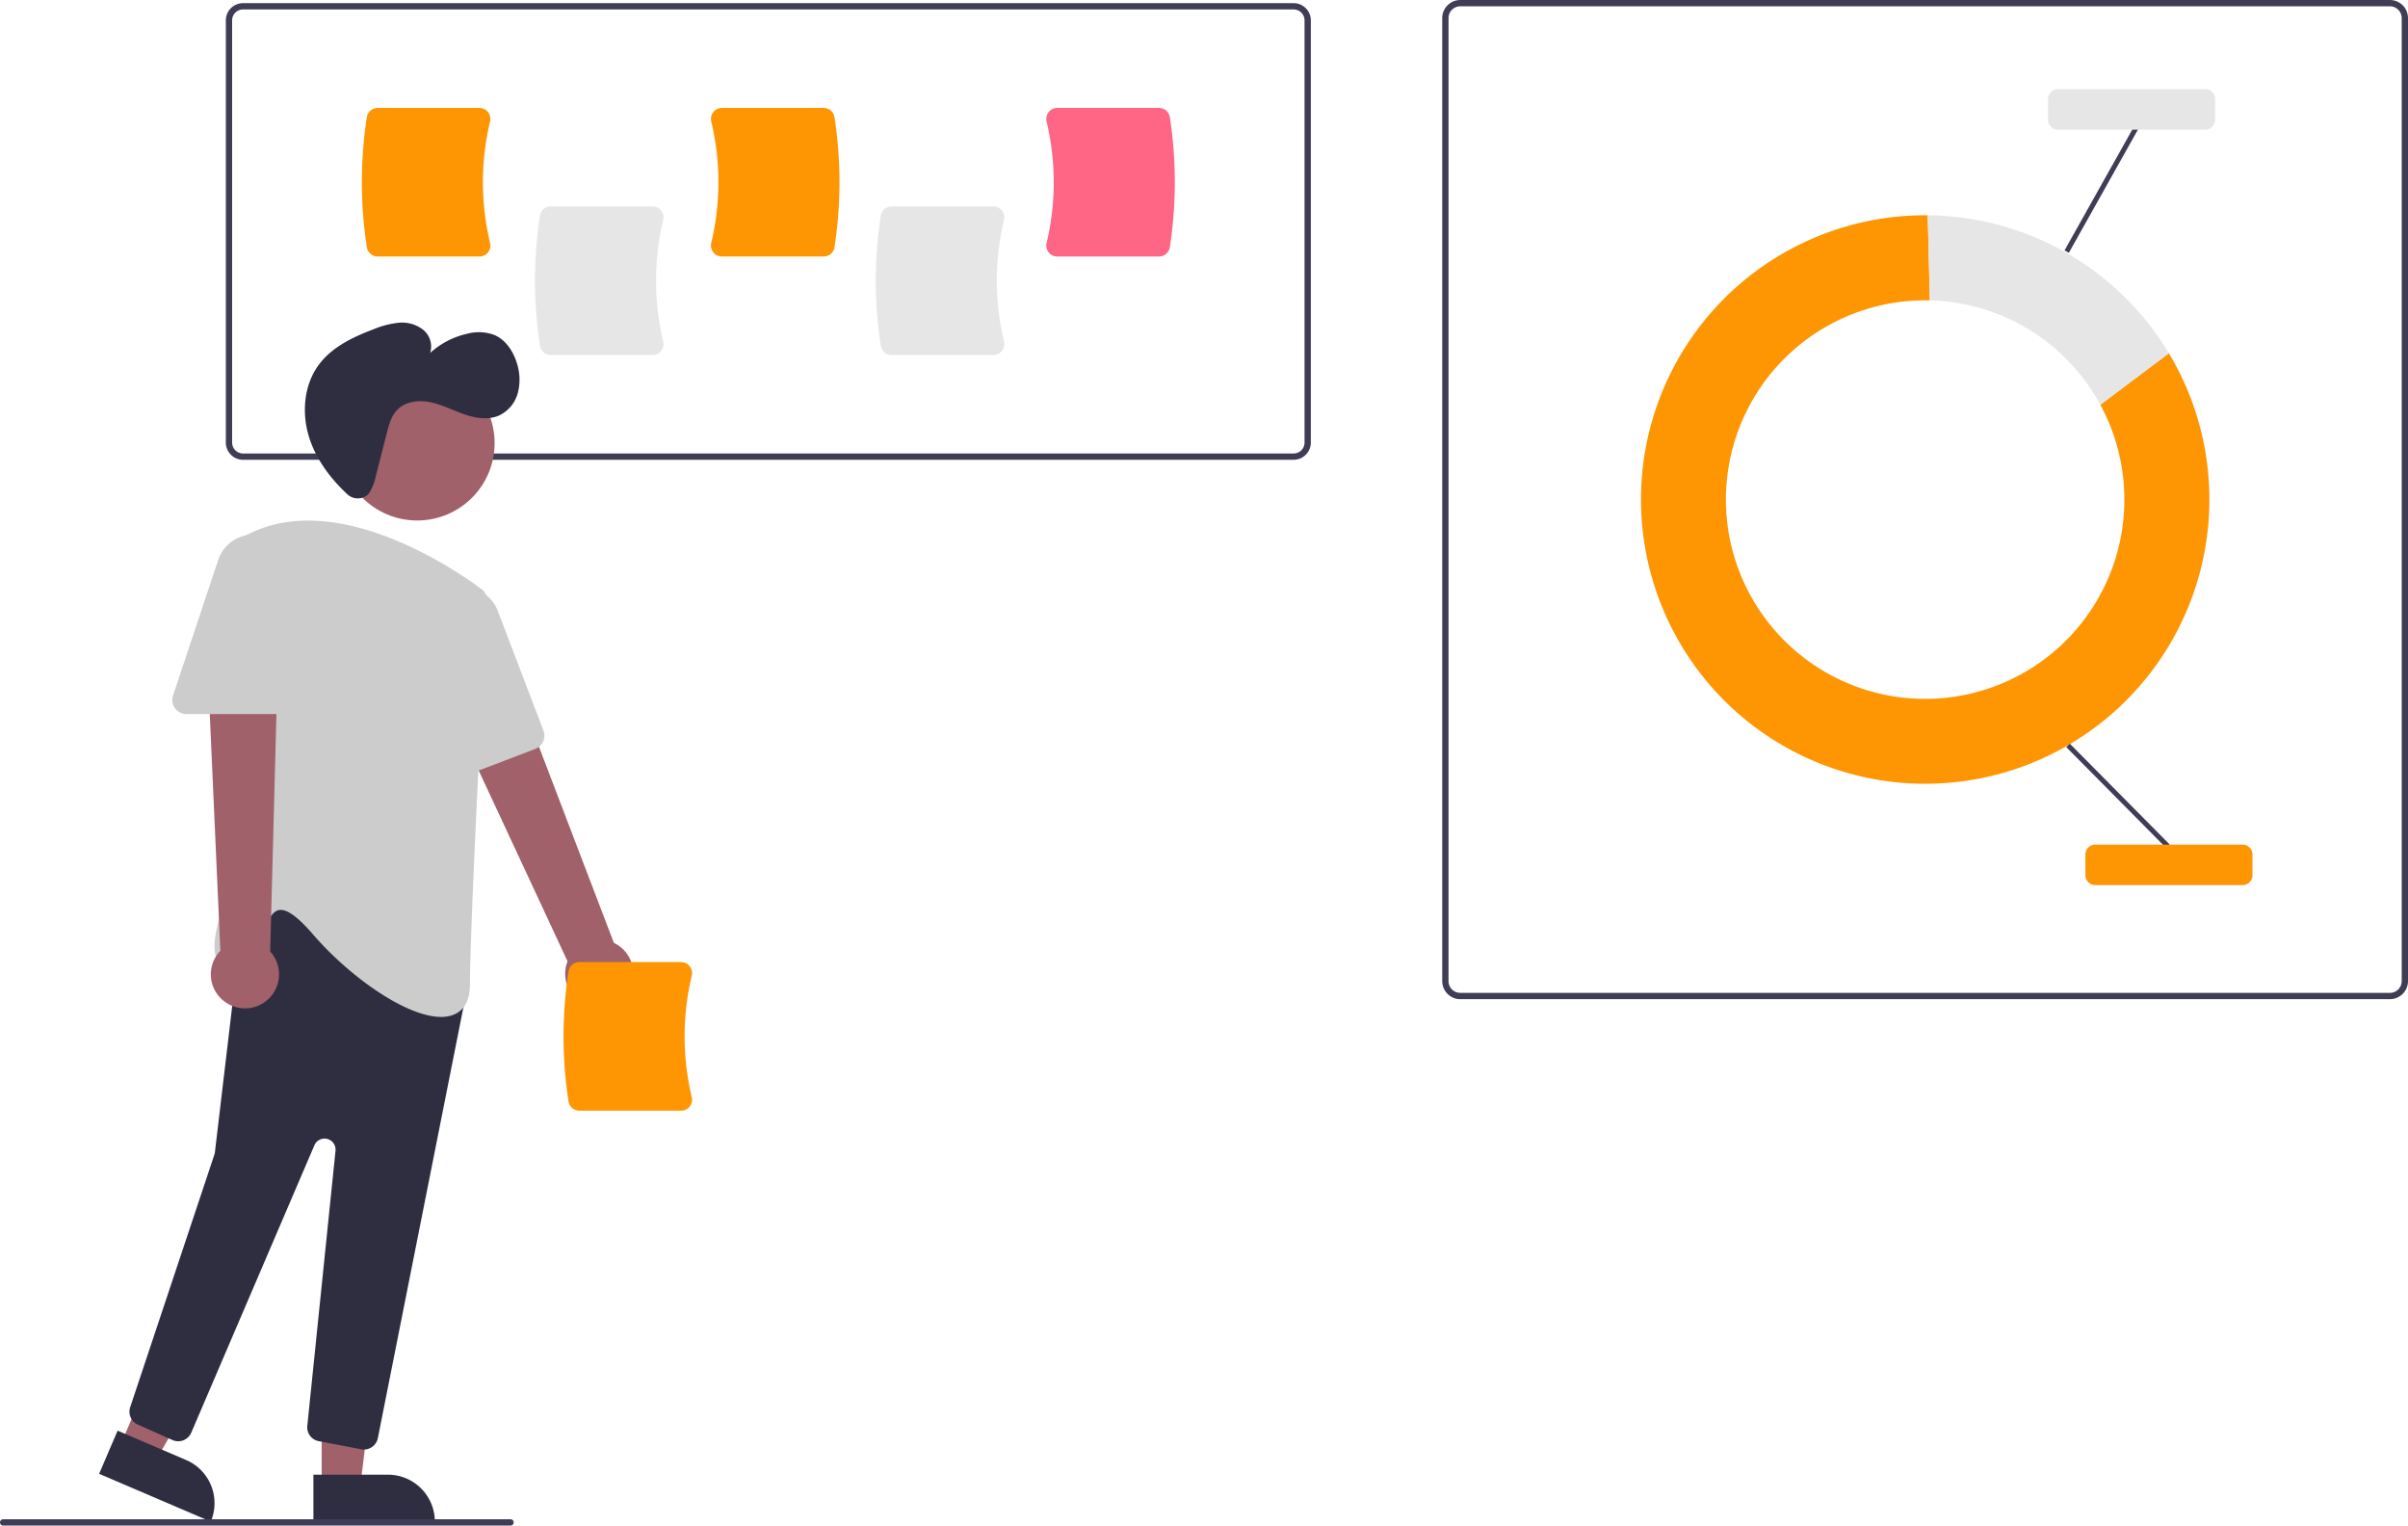
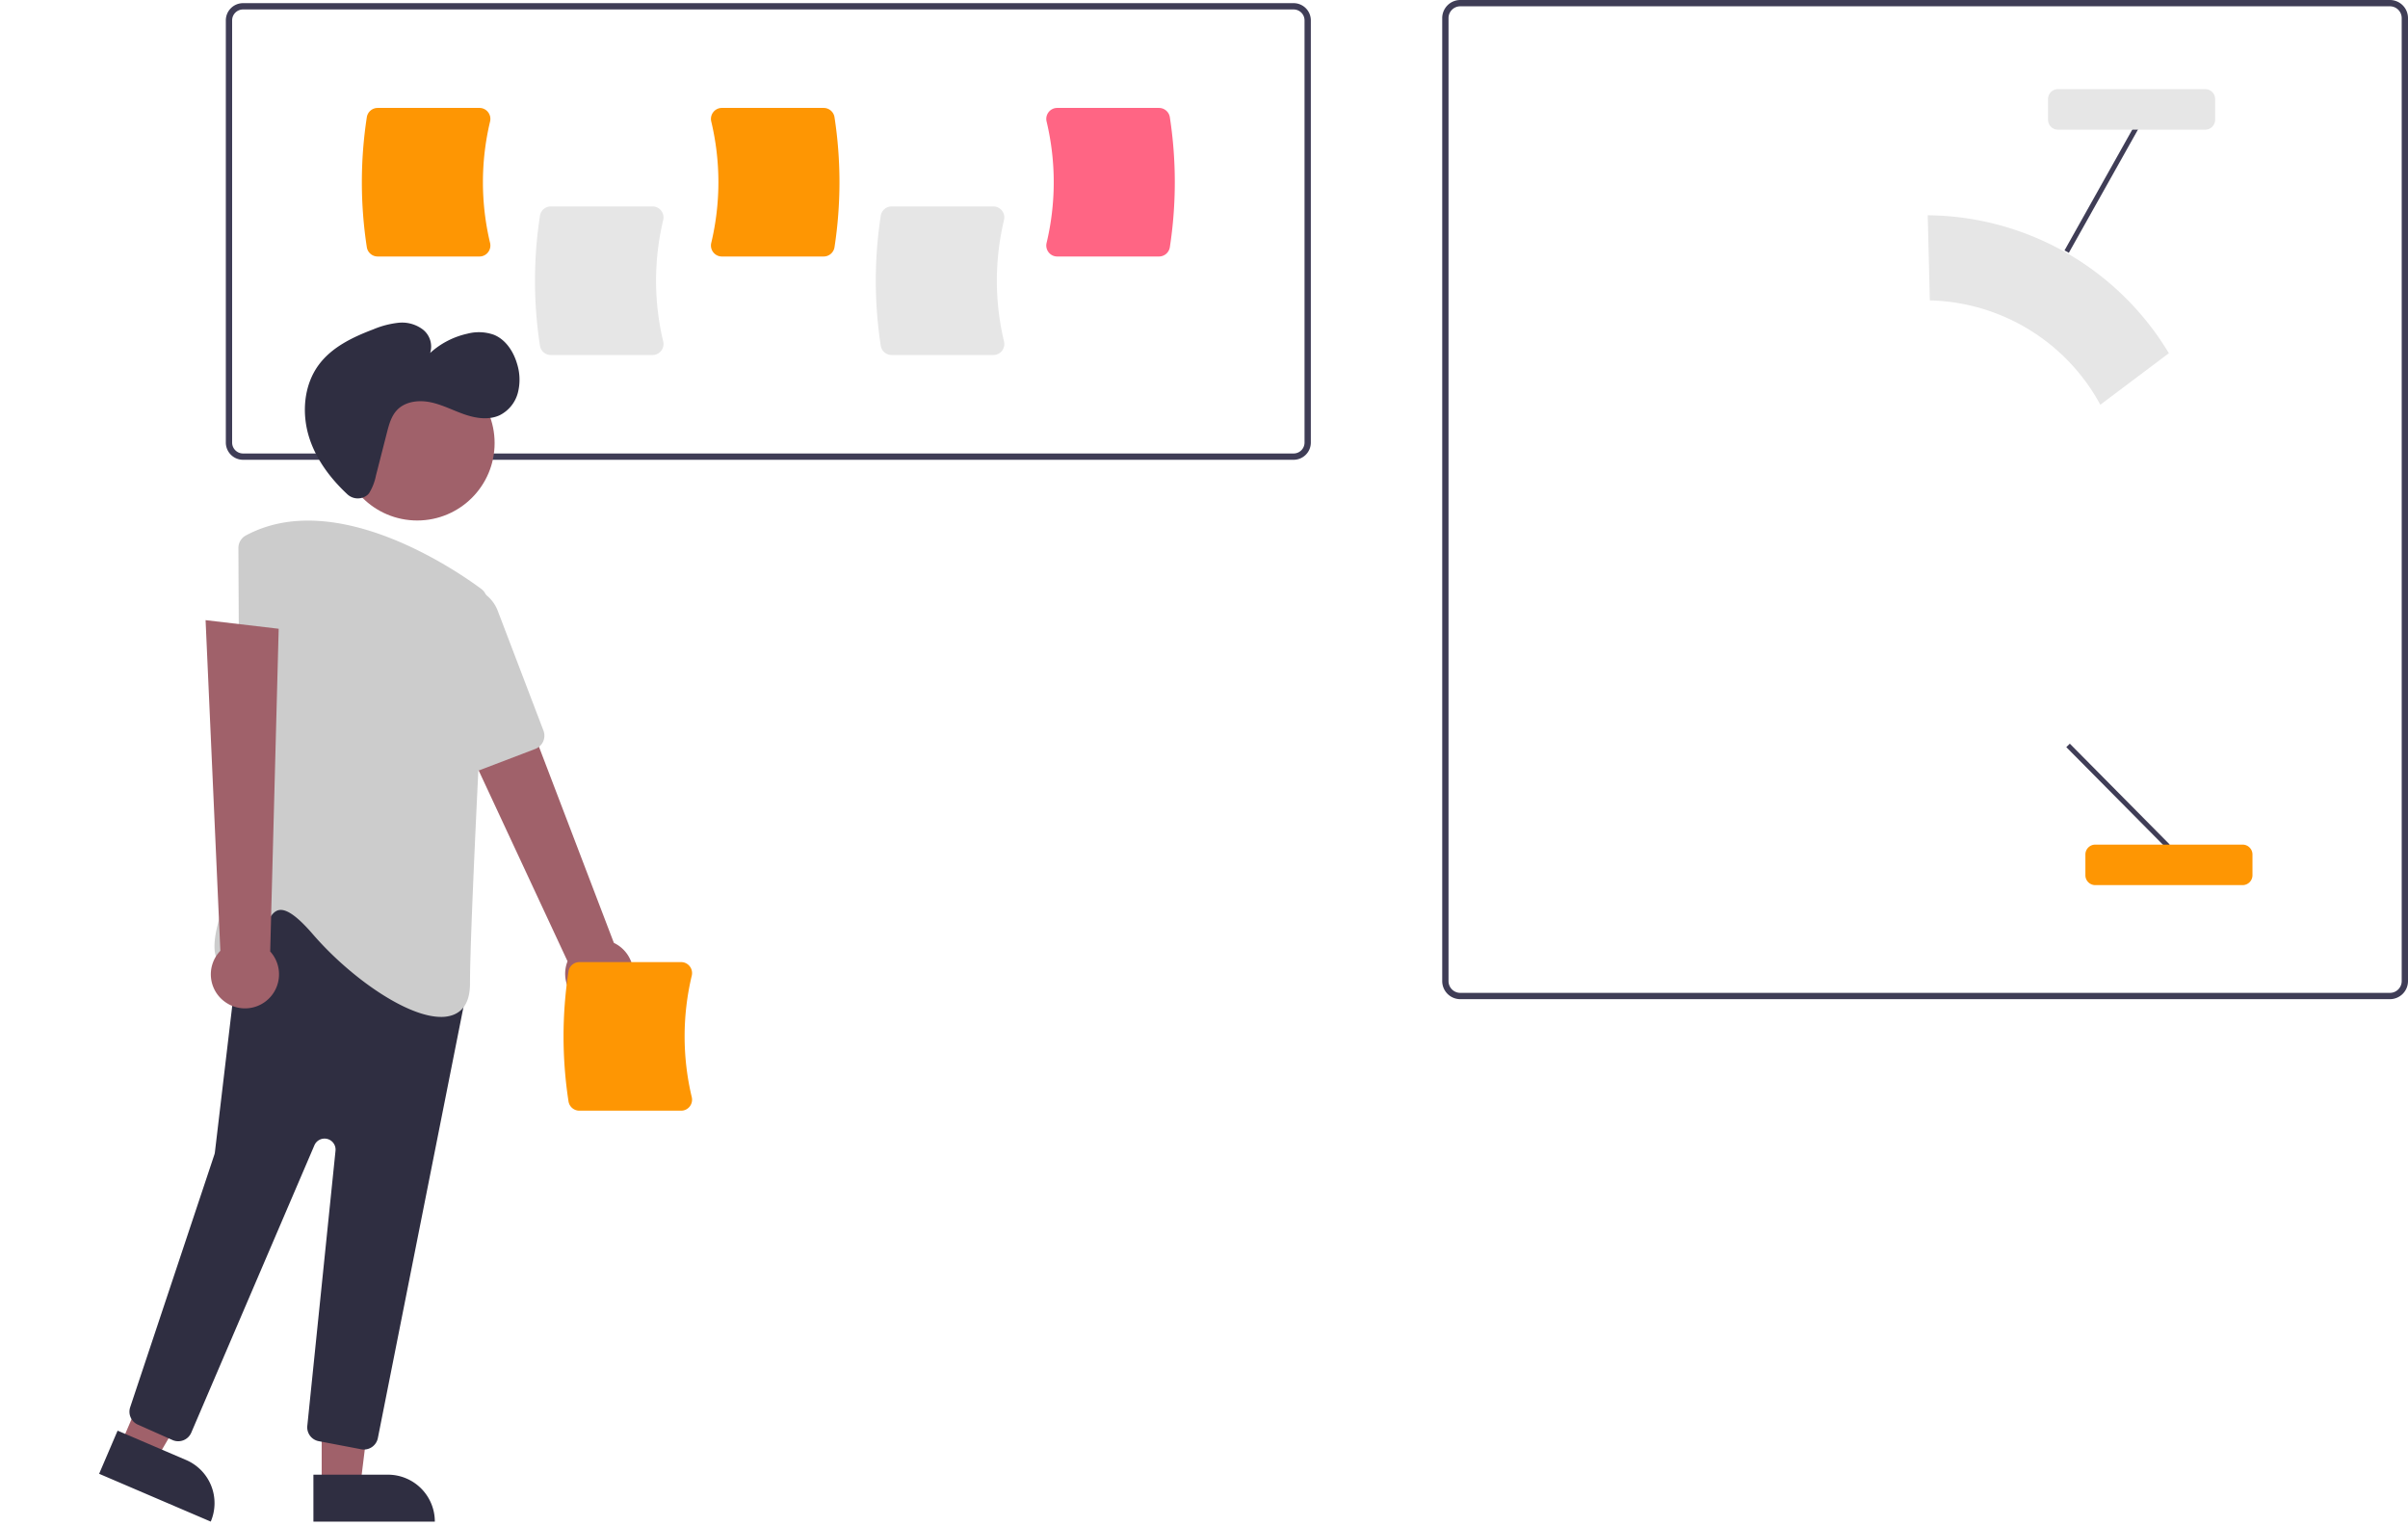
<svg xmlns="http://www.w3.org/2000/svg" height="484" width="764.114">
  <path d="M758.378 317H463.386a5.743 5.743 0 01-5.736-5.736V5.736A5.743 5.743 0 01463.386 0h294.992a5.743 5.743 0 015.736 5.736v305.528a5.743 5.743 0 01-5.736 5.736zM463.386 2a3.74 3.74 0 00-3.736 3.736v305.528a3.74 3.74 0 003.736 3.736h294.992a3.74 3.74 0 003.736-3.736V5.736A3.74 3.74 0 00758.378 2z" fill="#3f3d56" />
-   <path d="M666.485 128.406a63.22 63.22 0 11-55.603-33.119c.501 0 1.001.008 1.5.02l-.669-27.006c-.277-.003-.553-.01-.831-.01a90.184 90.184 0 1077.35 43.772z" fill="#fe9603" />
  <path d="M666.485 128.406l21.747-16.343A90.156 90.156 0 00611.713 68.3l.669 27.005a63.203 63.203 0 0154.103 33.1z" fill="#e6e6e6" />
  <path d="M655.686 237.04l1.116-1.106 31.678 31.977-1.116 1.105zm-.566-157.592l22.02-39.258 1.37.769-22.02 39.258z" fill="#3f3d56" />
  <path d="M711.626 280.815h-46.75a3.138 3.138 0 01-3.134-3.133v-6.584a3.138 3.138 0 013.134-3.134h46.75a3.138 3.138 0 013.135 3.134v6.584a3.138 3.138 0 01-3.135 3.133z" fill="#fe9603" />
  <path d="M699.775 41.135h-46.751A3.138 3.138 0 01649.89 38v-6.584a3.138 3.138 0 013.134-3.134h46.75a3.138 3.138 0 013.135 3.134V38a3.138 3.138 0 01-3.134 3.134z" fill="#e6e6e6" />
  <path d="M410.494 145.873H77.124a5.471 5.471 0 01-5.464-5.465V6.465A5.471 5.471 0 0177.125 1h333.37a5.471 5.471 0 015.464 5.465v133.943a5.471 5.471 0 01-5.465 5.465zM77.124 3a3.469 3.469 0 00-3.464 3.465v133.943a3.469 3.469 0 003.465 3.465h333.37a3.469 3.469 0 003.464-3.465V6.465A3.469 3.469 0 00410.494 3z" fill="#3f3d56" />
  <path d="M207.077 112.63h-32.3a3.485 3.485 0 01-3.432-2.92 135.677 135.677 0 010-41.294 3.485 3.485 0 013.433-2.92h32.3a3.441 3.441 0 012.717 1.316 3.5 3.5 0 01.654 3.001 82.894 82.894 0 000 38.5 3.5 3.5 0 01-.654 3 3.441 3.441 0 01-2.718 1.318zm108.145 0h-32.3a3.485 3.485 0 01-3.432-2.92 135.677 135.677 0 010-41.294 3.485 3.485 0 013.432-2.92h32.3a3.44 3.44 0 012.718 1.316 3.498 3.498 0 01.654 3.001 82.897 82.897 0 000 38.5 3.498 3.498 0 01-.654 3 3.44 3.44 0 01-2.718 1.318z" fill="#e6e6e6" />
  <path d="M152.138 81.377h-32.3a3.485 3.485 0 01-3.432-2.92 135.677 135.677 0 010-41.294 3.485 3.485 0 013.432-2.921h32.3a3.441 3.441 0 012.718 1.317 3.5 3.5 0 01.654 3.001 82.888 82.888 0 000 38.5 3.5 3.5 0 01-.654 3 3.441 3.441 0 01-2.718 1.317zm109.232 0h-32.299a3.44 3.44 0 01-2.718-1.317 3.498 3.498 0 01-.654-3 82.894 82.894 0 000-38.5 3.499 3.499 0 01.654-3 3.44 3.44 0 012.718-1.318h32.3a3.485 3.485 0 013.432 2.92 135.677 135.677 0 010 41.295 3.485 3.485 0 01-3.432 2.92z" fill="#fe9603" />
  <path d="M367.78 81.377h-32.299a3.44 3.44 0 01-2.718-1.317 3.498 3.498 0 01-.654-3 82.894 82.894 0 000-38.5 3.499 3.499 0 01.654-3 3.44 3.44 0 012.718-1.318h32.3a3.485 3.485 0 013.432 2.92 135.693 135.693 0 010 41.295 3.485 3.485 0 01-3.432 2.92z" fill="#ff6584" />
  <path d="M187.937 319.466a10.743 10.743 0 01-7.842-14.486l-44.335-95.192 22.491-6.32 36.547 95.673a10.8 10.8 0 01-6.86 20.325zm-85.858 151.898h12.26l5.832-47.288h-18.094z" fill="#a0616a" />
  <path d="M137.983 482.747l-38.53.001-.002-14.886 23.644-.002a14.887 14.887 0 0114.888 14.887z" fill="#2f2e41" />
  <path d="M38.354 458.148l11.269 4.827 23.982-41.171-16.633-7.124z" fill="#a0616a" />
  <path d="M66.875 482.748l-35.418-15.17 5.861-13.684 21.734 9.309a14.887 14.887 0 017.823 19.545z" fill="#2f2e41" />
  <circle cx="132.39" cy="140.57" fill="#a0616a" r="24.561" />
  <path d="M114.646 459.803l-13.496-2.572a4.474 4.474 0 01-3.634-4.878l8.95-87.26a3.5 3.5 0 00-6.7-1.735l-39.071 91.167a4.5 4.5 0 01-5.964 2.34l-10.977-4.88a4.482 4.482 0 01-2.441-5.535l26.722-80.167a3.5 3.5 0 00.155-.694l8.674-73.247a4.5 4.5 0 012.775-3.64l27.389-11.127a4.5 4.5 0 014.833.945l34.57 33.66a4.482 4.482 0 011.275 4.101L119.902 456.26a4.517 4.517 0 01-4.417 3.623 4.47 4.47 0 01-.839-.08z" fill="#2f2e41" />
  <path d="M99.26 296.38c-4.785-5.54-8.277-8.054-10.665-7.657-2.37.383-3.736 3.693-5.184 7.198-1.975 4.784-4.215 10.207-9.734 10.63a4.647 4.647 0 01-4.562-1.87c-4.342-6.456 6.072-27.824 7.023-29.743l-.488-101.061a4.49 4.49 0 012.353-3.985c28.616-15.432 67.257 11.406 74.712 16.944a4.488 4.488 0 011.81 3.849c-.9 16.925-5.387 102.32-5.387 121.369 0 5.273-1.818 8.624-5.406 9.958a10.781 10.781 0 01-3.774.619c-10.946 0-28.873-12.559-40.698-26.25z" fill="#ccc" />
  <path d="M139.196 247.309a4.45 4.45 0 01-2.023-3.567l-1.938-45.265a11.747 11.747 0 0122.712-4.692l14.507 38.017a4.505 4.505 0 01-2.6 5.808l-26.58 10.144a4.455 4.455 0 01-4.078-.445z" fill="#ccc" />
  <path d="M71.649 318.037a10.743 10.743 0 01-1.726-16.382l-4.69-104.905 23.201 2.732-2.693 102.382a10.8 10.8 0 01-14.092 16.173z" fill="#a0616a" />
-   <path d="M55.538 224.685a4.45 4.45 0 01-.619-4.054l14.328-42.983a11.747 11.747 0 0122.891 3.715v40.69a4.505 4.505 0 01-4.5 4.5h-28.45a4.453 4.453 0 01-3.65-1.868z" fill="#ccc" />
  <path d="M116.53 157.09a4.853 4.853 0 01-6.352-.317c-5.264-4.92-9.706-10.804-11.954-17.618-2.577-7.808-1.918-16.953 3.015-23.53 4.17-5.56 10.772-8.702 17.274-11.157a28.271 28.271 0 017.96-2.068 10.937 10.937 0 017.755 2.178 6.868 6.868 0 012.275 7.397 25.847 25.847 0 0111.802-6.105 14.267 14.267 0 018.44.35c3.77 1.55 6.22 5.338 7.349 9.256a16.724 16.724 0 01.218 9.21 11.146 11.146 0 01-5.706 7.032c-3.45 1.625-7.544 1.011-11.151-.226s-7.028-3.063-10.759-3.853-8.039-.328-10.68 2.424c-1.858 1.938-2.59 4.664-3.255 7.266l-3.46 13.534a16.88 16.88 0 01-2.156 5.574 3.333 3.333 0 01-.616.652z" fill="#2f2e41" />
  <path d="M216.138 352.377h-32.3a3.485 3.485 0 01-3.432-2.92 135.677 135.677 0 010-41.294 3.485 3.485 0 013.432-2.921h32.3a3.44 3.44 0 012.718 1.317 3.5 3.5 0 01.654 3.001 82.897 82.897 0 000 38.5 3.5 3.5 0 01-.654 3 3.44 3.44 0 01-2.718 1.317z" fill="#fe9603" />
-   <path d="M162 484H1a1 1 0 010-2h161a1 1 0 010 2z" fill="#3f3d56" />
</svg>